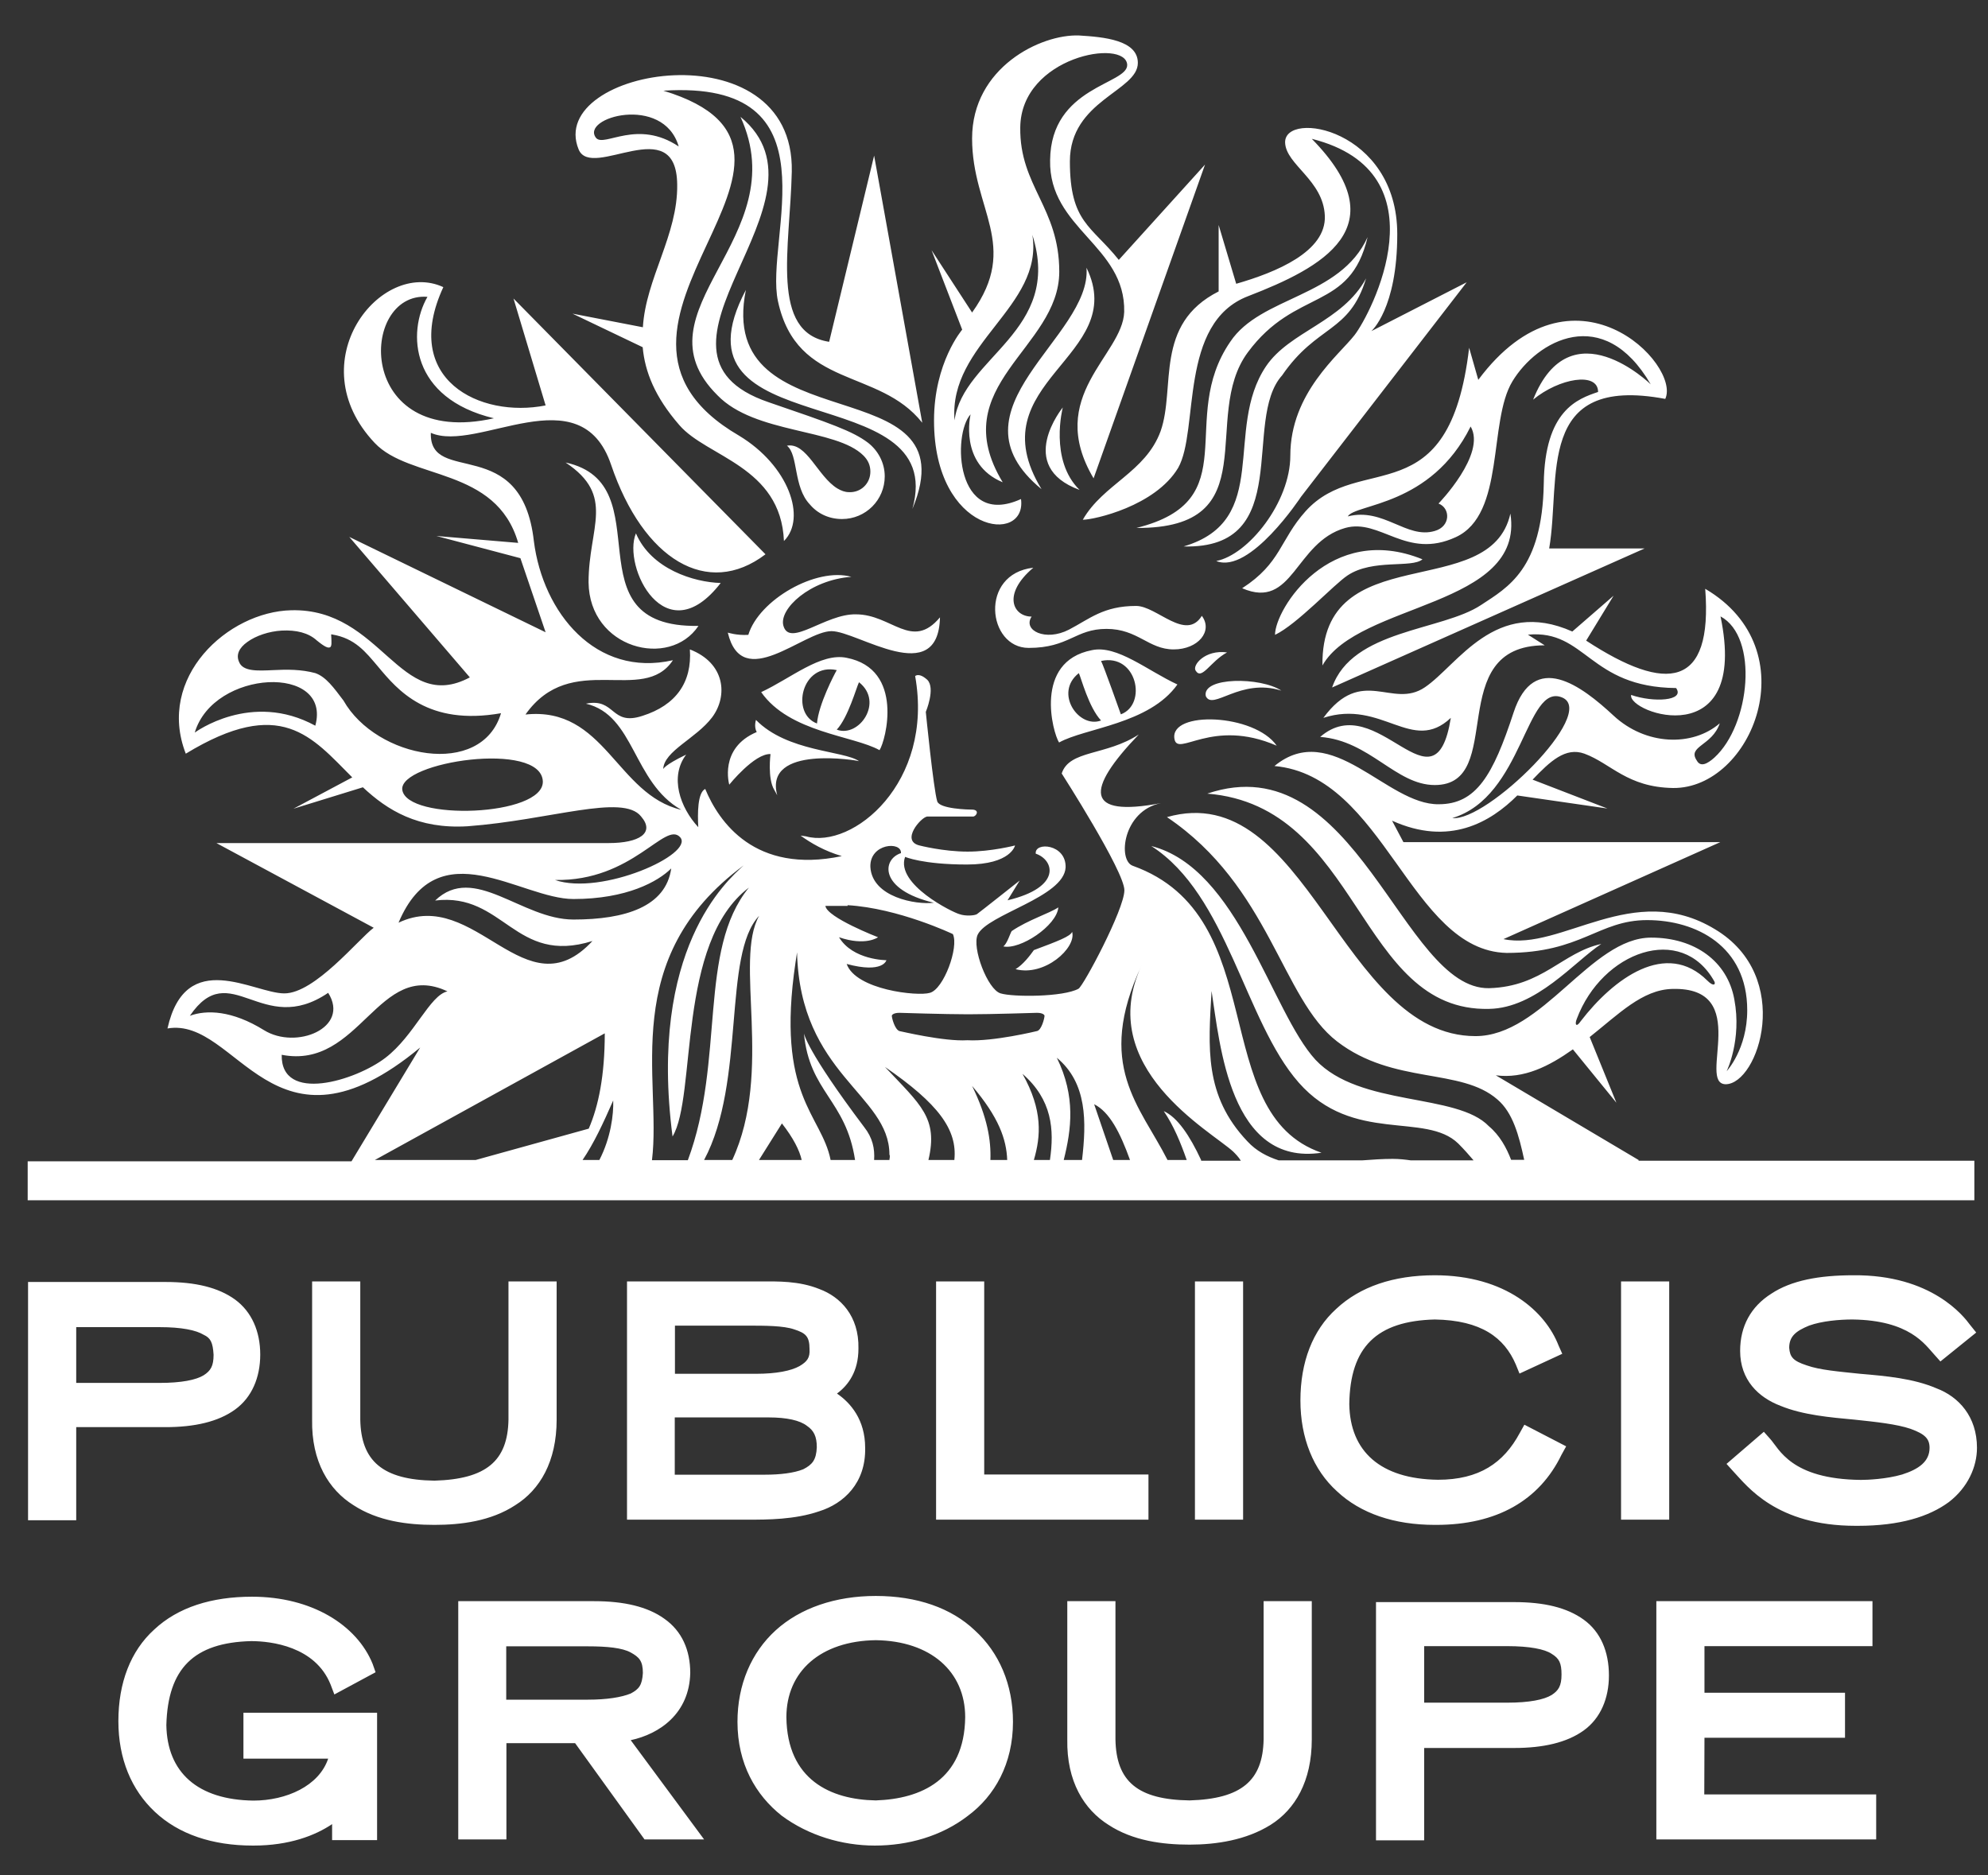
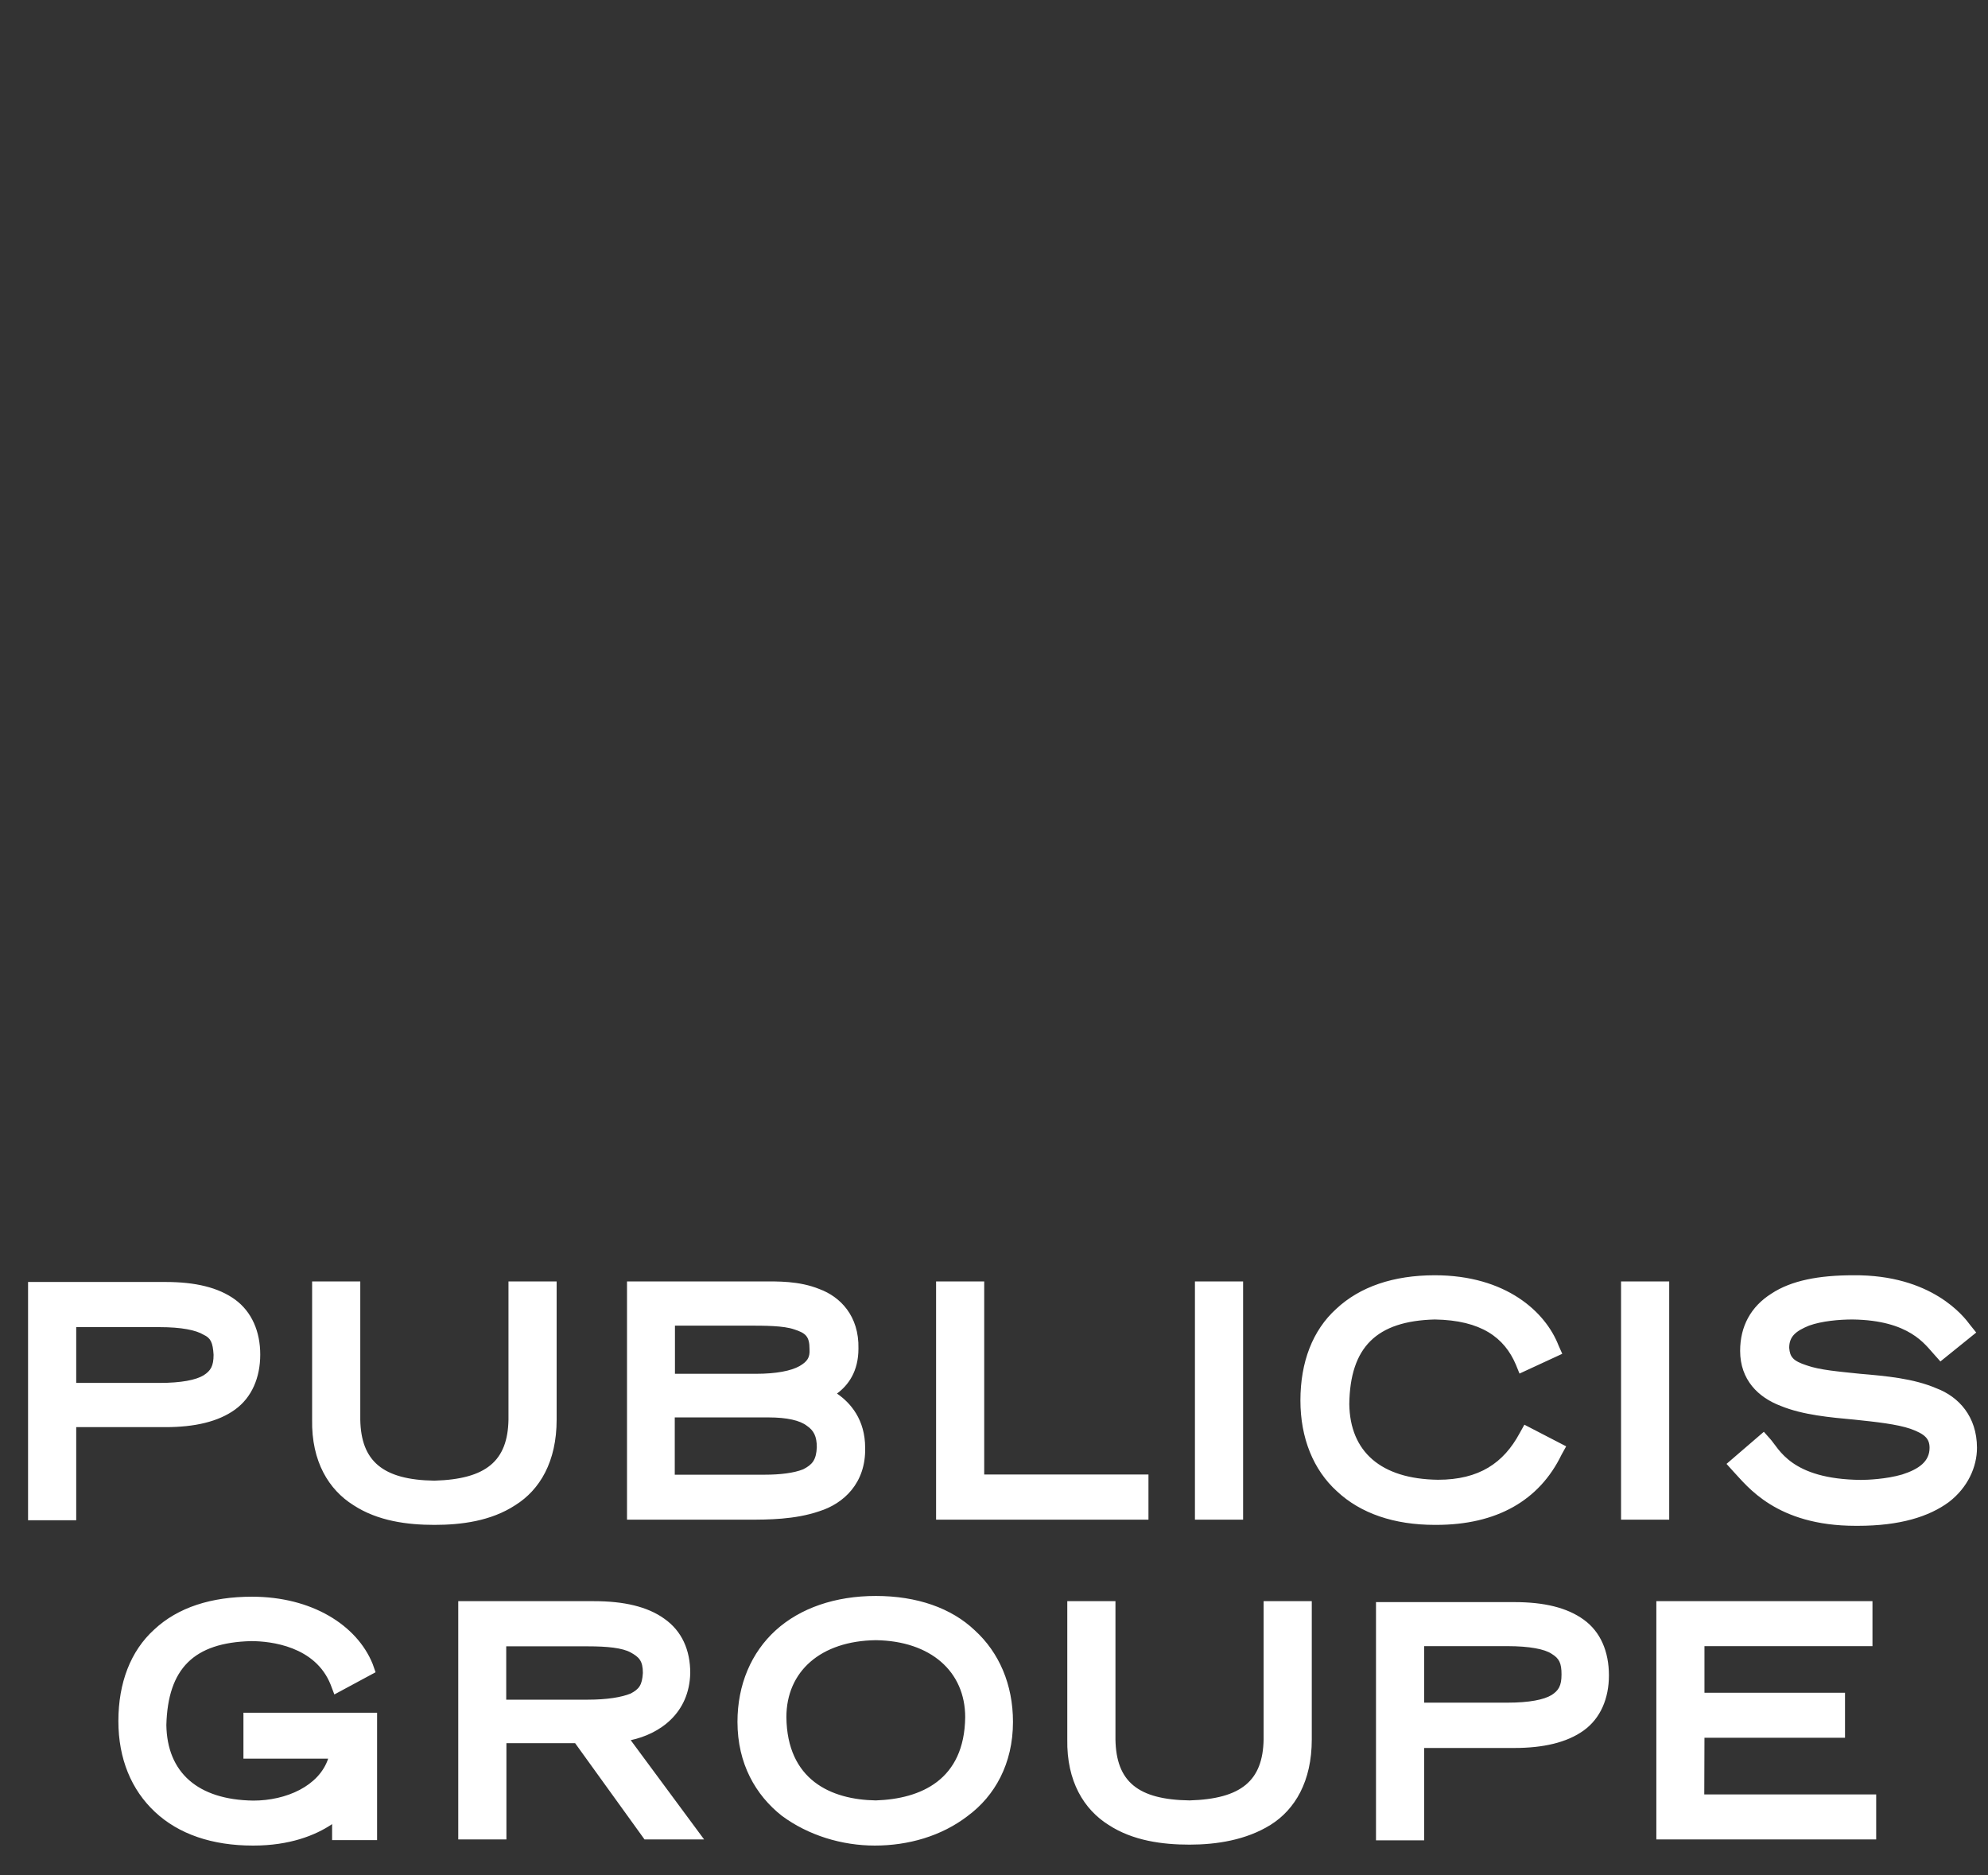
<svg xmlns="http://www.w3.org/2000/svg" width="53" height="50" viewBox="0 0 53 50" fill="none">
  <rect x="0" y="0" width="53" height="50" fill="#333333" stroke="none" />
  <path d="M2.032 38.049H4.415C5.187 38.049 5.819 37.905 6.266 37.581C6.714 37.258 6.938 36.726 6.938 36.114C6.938 35.502 6.714 34.975 6.266 34.647C5.819 34.324 5.206 34.179 4.415 34.179H0.748V40.531H2.032V38.049ZM5.694 36.119C5.694 36.423 5.615 36.547 5.43 36.666C5.226 36.791 4.838 36.87 4.251 36.87H2.032V35.383H4.251C4.843 35.383 5.226 35.463 5.43 35.587C5.615 35.672 5.674 35.791 5.694 36.119ZM11.581 40.655C10.869 40.655 10.073 40.556 9.421 40.128C8.769 39.72 8.301 38.969 8.321 37.85V34.165H9.605V37.85C9.625 38.949 10.197 39.456 11.581 39.476C12.964 39.437 13.536 38.949 13.556 37.85V34.165H14.84V37.85C14.84 38.969 14.392 39.72 13.74 40.128C13.088 40.556 12.292 40.655 11.581 40.655ZM21.841 40.292C22.493 40.088 23.085 39.541 23.065 38.601C23.065 37.85 22.677 37.402 22.314 37.154C22.617 36.93 22.886 36.562 22.886 35.955C22.906 35.08 22.398 34.572 21.846 34.368C21.298 34.145 20.706 34.165 20.358 34.165H16.716V40.516H19.955C20.457 40.516 21.189 40.516 21.841 40.292ZM21.413 39.173C21.169 39.272 20.801 39.317 20.393 39.317H17.989V37.79H20.492C20.98 37.79 21.328 37.87 21.512 38.014C21.697 38.139 21.776 38.298 21.776 38.586C21.761 38.924 21.657 39.049 21.413 39.173ZM21.313 36.423C21.09 36.547 20.701 36.627 20.154 36.627H17.994V35.343H19.91C20.398 35.343 20.885 35.343 21.174 35.443C21.478 35.542 21.582 35.627 21.582 35.97C21.597 36.199 21.517 36.303 21.313 36.423ZM30.618 40.516H24.956V34.165H26.239V39.312H30.618V40.516ZM31.857 34.165H33.141V40.516H31.857V34.165ZM41.754 38.561L41.63 38.785C41.038 40.008 39.898 40.655 38.291 40.655H38.251C37.172 40.655 36.276 40.352 35.644 39.76C35.012 39.188 34.669 38.337 34.669 37.338C34.669 36.318 34.992 35.468 35.624 34.896C36.256 34.304 37.152 34 38.251 34C40.147 34 41.202 34.975 41.55 35.87L41.65 36.094L40.51 36.621L40.411 36.378C40.107 35.667 39.495 35.199 38.251 35.179C36.704 35.219 35.992 35.91 35.972 37.437C35.992 38.7 36.808 39.432 38.336 39.452C39.435 39.452 40.087 39.004 40.515 38.208L40.64 37.984L41.754 38.561ZM43.217 40.516V34.165H44.501V40.516H43.217ZM52.706 38.601C52.706 39.108 52.462 39.66 51.955 40.048C51.427 40.436 50.651 40.68 49.532 40.68H49.472C47.352 40.68 46.581 39.621 46.213 39.233L46.029 39.029L47.024 38.173L47.188 38.357C47.432 38.621 47.735 39.437 49.611 39.456C49.775 39.456 50.283 39.437 50.711 39.312C51.159 39.168 51.442 38.964 51.442 38.601C51.442 38.357 51.318 38.233 50.935 38.094C50.566 37.969 50.019 37.91 49.447 37.85C48.795 37.79 48.064 37.726 47.471 37.482C46.879 37.258 46.392 36.791 46.392 36.015C46.392 35.363 46.675 34.836 47.228 34.488C47.755 34.14 48.492 34 49.407 34C51.502 33.981 52.358 35.1 52.522 35.323L52.686 35.527L51.731 36.298L51.567 36.114C51.323 35.851 50.915 35.199 49.387 35.179C49.039 35.179 48.571 35.219 48.228 35.343C47.88 35.487 47.7 35.627 47.7 35.935C47.72 36.179 47.8 36.283 48.168 36.403C48.516 36.527 49.024 36.567 49.591 36.627C50.283 36.686 51.014 36.751 51.626 37.014C52.218 37.238 52.706 37.765 52.706 38.601ZM6.49 45.663H10.053V49.06H8.854V48.633C8.406 48.936 7.714 49.205 6.759 49.205H6.739C5.659 49.205 4.764 48.901 4.132 48.309C3.5 47.718 3.156 46.887 3.156 45.887C3.156 44.868 3.48 44.017 4.112 43.445C4.744 42.853 5.639 42.57 6.719 42.57C8.306 42.57 9.511 43.321 9.934 44.36L10.013 44.584L8.914 45.176L8.814 44.913C8.406 43.893 7.227 43.754 6.694 43.754C5.167 43.793 4.475 44.485 4.435 45.992C4.455 47.255 5.271 47.986 6.754 48.006C7.63 48.006 8.505 47.618 8.749 46.887H6.49V45.663ZM18.402 44.604C18.402 43.992 18.179 43.485 17.711 43.157C17.263 42.834 16.631 42.689 15.84 42.689H12.217V49.041H13.501V46.474H15.332L17.183 49.041H18.771L16.815 46.395C17.586 46.23 18.378 45.683 18.402 44.604ZM17.139 44.604C17.119 44.927 17.039 45.032 16.815 45.151C16.571 45.251 16.183 45.315 15.676 45.315H13.496V43.893H15.676C16.183 43.893 16.591 43.933 16.815 44.057C17.039 44.181 17.139 44.281 17.139 44.604ZM23.349 42.55C22.269 42.55 21.333 42.873 20.681 43.465C20.03 44.057 19.661 44.913 19.661 45.907C19.661 47.026 20.149 47.862 20.841 48.409C21.552 48.936 22.448 49.205 23.324 49.205C24.199 49.205 25.095 48.961 25.807 48.409C26.518 47.882 27.006 47.026 27.006 45.907C27.006 44.913 26.637 44.057 25.986 43.465C25.364 42.873 24.448 42.55 23.349 42.55ZM25.732 45.783C25.712 47.454 24.553 47.961 23.349 48.001C22.149 47.981 20.985 47.454 20.965 45.783C20.965 44.559 21.881 43.749 23.349 43.729C24.811 43.749 25.732 44.564 25.732 45.783ZM33.688 42.689H34.972V46.375C34.972 47.494 34.524 48.245 33.873 48.653C33.221 49.06 32.425 49.18 31.713 49.18C31.001 49.18 30.205 49.08 29.553 48.653C28.902 48.245 28.434 47.494 28.454 46.375V42.689H29.738V46.375C29.757 47.494 30.33 47.981 31.713 48.001C33.096 47.961 33.668 47.474 33.688 46.375V42.689ZM42.222 43.182C41.774 42.858 41.162 42.714 40.371 42.714H36.684V49.065H37.968V46.603H40.371C41.142 46.603 41.774 46.459 42.222 46.136C42.67 45.813 42.894 45.281 42.894 44.669C42.894 44.032 42.67 43.505 42.222 43.182ZM41.63 44.644C41.63 44.947 41.55 45.072 41.366 45.191C41.162 45.315 40.774 45.395 40.187 45.395H37.968V43.888H40.187C40.779 43.888 41.182 43.968 41.366 44.092C41.57 44.216 41.63 44.34 41.63 44.644ZM45.436 47.842H50.019V49.041H44.158V42.689H49.92V43.888H45.441V45.131H49.188V46.33H45.441L45.436 47.842Z" fill="white" />
-   <path d="M43.685 30.927L39.878 28.669C40.63 28.768 41.301 28.425 41.933 27.977L43.093 29.4L42.381 27.649C43.153 27.037 43.784 26.386 44.581 26.366C46.74 26.306 45.232 28.888 46.004 28.907C46.879 28.907 47.835 26.038 45.72 24.774C43.541 23.451 41.63 25.366 40.082 25.038L45.864 22.452H37.415L37.112 21.88C38.639 22.571 39.739 21.92 40.451 21.208L42.854 21.556L40.859 20.786C41.326 20.298 41.734 19.91 42.242 20.094C42.953 20.358 43.381 20.99 44.605 21.009C46.7 21.029 48.228 17.324 45.461 15.698C45.665 18.344 44.441 18.488 42.287 17.08L43.018 15.882L41.918 16.837C39.863 15.921 38.863 17.732 37.987 18.324C37.112 18.916 36.316 17.732 35.281 19.139C36.848 18.632 37.644 20.114 38.679 19.139C38.251 21.805 36.724 18.324 35.196 19.647C36.52 19.746 37.211 20.93 38.251 20.93C40.187 20.93 38.455 17.205 41.182 17.205L40.734 16.921C42.282 16.777 42.361 18.324 44.685 18.344C44.929 18.692 44.073 18.732 43.486 18.528C43.386 19.015 46.641 20.134 45.869 16.434C46.889 16.981 46.665 19.323 45.705 20.199C45.521 20.363 45.337 20.462 45.237 20.278C44.974 19.89 45.645 19.89 45.849 19.284C45.118 19.915 43.874 19.875 43.018 19.08C42.162 18.284 40.898 17.329 40.351 19C39.804 20.671 39.356 21.442 38.356 21.442C36.972 21.462 35.505 19.164 33.977 20.423C36.908 20.686 37.599 25.346 40.167 25.406C42.162 25.406 42.61 24.531 43.914 24.531C45.217 24.531 46.581 25.222 46.581 26.933C46.581 27.973 46.033 28.559 46.033 28.559C46.033 28.559 46.441 27.724 46.237 26.645C46.053 25.625 45.178 24.998 44.018 24.998C42.411 24.998 41.127 27.624 39.336 27.624C35.753 27.624 34.838 20.726 31.111 21.785C33.858 23.636 34.166 26.63 35.649 27.768C37.157 28.927 38.948 28.46 39.923 29.315C40.331 29.663 40.495 30.27 40.635 30.922H40.286C40.162 30.599 39.983 30.27 39.694 30.027C38.838 29.131 36.256 29.519 35.072 28.256C33.892 26.973 33.017 23.148 30.693 22.556C32.728 23.859 33.176 27.216 34.624 28.863C36.072 30.509 38.002 29.634 38.878 30.489C39.042 30.653 39.162 30.793 39.286 30.937H37.614C37.47 30.917 37.311 30.897 37.127 30.897C36.863 30.897 36.579 30.917 36.311 30.937H34.091C33.788 30.837 33.499 30.693 33.255 30.429C32.096 29.206 32.215 27.928 32.3 26.421C32.524 27.843 32.788 31.101 35.231 30.733C32.156 29.673 33.947 24.426 30.2 23.083C29.792 22.939 29.936 21.616 30.952 21.412C28.916 21.8 28.936 21.064 30.36 19.582C29.484 20.154 28.509 19.99 28.305 20.622C28.305 20.622 29.976 23.228 29.976 23.735C29.976 24.242 28.877 26.301 28.752 26.361C28.344 26.585 27.001 26.585 26.677 26.485C26.329 26.386 25.906 25.262 26.065 24.919C26.329 24.372 28.364 23.924 28.409 23.128C28.429 22.497 27.573 22.437 27.613 22.76C28.101 22.924 28.324 23.655 26.861 24.003L27.185 23.476C27.185 23.476 26.105 24.332 26.045 24.372C25.986 24.411 25.742 24.431 25.578 24.372C25.413 24.332 23.866 23.576 24.13 22.845C24.13 22.845 24.597 23.049 25.777 23.049C26.956 23.049 27.061 22.541 27.061 22.541C27.061 22.541 26.429 22.705 25.797 22.705C25.145 22.705 24.513 22.541 24.513 22.541C24.005 22.417 24.553 21.79 24.717 21.77H25.941C26.02 21.77 26.125 21.606 25.941 21.586C25.817 21.586 25.045 21.567 24.986 21.363C24.886 21.039 24.682 18.98 24.682 18.98C24.682 18.98 24.946 18.349 24.722 18.125C24.498 17.921 24.398 18.025 24.398 18.025C24.906 20.875 22.727 22.646 21.488 22.298L21.343 22.278C21.627 22.482 21.975 22.686 22.443 22.825C20.124 23.312 19.164 21.91 18.801 21.034C18.596 21.134 18.596 21.686 18.616 22.054C18.129 21.527 17.845 20.711 18.293 20.119C17.701 20.403 17.681 20.507 17.681 20.507C17.701 20.02 18.557 19.692 18.985 19.125C19.413 18.552 19.333 17.677 18.392 17.314C18.452 18.189 18.024 18.801 17.129 19.085C16.273 19.368 16.417 18.597 15.621 18.761C16.925 19.065 16.865 20.855 18.164 21.591C16.432 21.183 16.128 18.826 14.009 19.05C15.233 17.319 17.144 18.806 17.94 17.602C15.885 18.07 14.476 16.339 14.233 14.429C13.909 11.54 11.441 12.962 11.486 11.54C12.73 12.087 15.477 9.973 16.293 12.395C17.149 14.917 18.86 15.956 20.408 14.778L13.69 7.959L14.546 10.809C12.795 11.157 10.68 10.117 11.819 7.655C10.148 6.884 7.953 9.65 9.988 11.808C10.924 12.803 13.228 12.44 13.815 14.474L11.635 14.29L13.874 14.882L14.546 16.857L9.312 14.315L12.526 18.06C10.655 19.055 10.182 16.21 7.764 16.27C6.072 16.309 4.162 18.06 4.953 20.094C7.495 18.547 8.311 19.647 9.391 20.726L7.824 21.561L9.675 20.99C10.327 21.601 11.143 22.109 12.466 22.029C14.666 21.865 16.601 21.154 17.089 21.765C17.477 22.213 17.029 22.477 16.233 22.477H5.769L9.963 24.735C9.555 25.038 8.396 26.485 7.58 26.485C6.764 26.485 4.953 25.242 4.465 27.42C6.336 27.097 7.276 31.185 11.202 27.928L9.371 30.962H0.738V32.001H52.636V30.947H43.685V30.927ZM41.65 18.597C42.605 19.005 39.635 21.915 38.719 21.81C40.615 21.243 40.675 18.189 41.65 18.597ZM42.038 27.162C42.71 25.371 44.829 24.595 45.705 26.167C45.745 26.247 45.685 26.311 45.521 26.147C44.421 25.048 43.018 26.087 42.142 27.226C42.018 27.41 41.978 27.306 42.038 27.162ZM11.396 7.914C10.849 8.869 10.949 10.62 13.168 11.152C9.461 11.982 9.565 7.77 11.396 7.914ZM8.406 19.348C6.694 18.413 5.192 19.532 5.192 19.532C5.694 17.841 8.854 17.702 8.406 19.348ZM9.157 18.677C8.894 18.329 8.69 18.045 8.406 17.946C8.038 17.846 7.655 17.846 7.286 17.866C6.858 17.886 6.47 17.906 6.371 17.642C6.291 17.458 6.371 17.274 6.595 17.115C6.819 16.951 7.167 16.832 7.51 16.812C7.898 16.792 8.222 16.871 8.446 17.075C8.67 17.259 8.749 17.279 8.794 17.259C8.854 17.239 8.834 17.095 8.834 17.016C8.834 16.956 8.814 16.891 8.854 16.916C9.466 17.016 9.749 17.384 10.078 17.772C10.605 18.403 11.401 19.358 13.357 19.015C12.839 20.756 10.033 20.224 9.157 18.677ZM10.725 21.059C10.625 20.308 14.432 19.736 14.472 20.835C14.492 21.77 10.849 21.895 10.725 21.059ZM24.02 22.745C23.513 22.909 23.428 23.72 24.896 24.068C24.428 24.128 23.249 23.924 23.204 23.113C23.184 22.482 24.04 22.422 24.02 22.745ZM22.592 24.133C23.956 24.212 25.404 24.904 25.404 24.904C25.568 25.252 25.16 26.371 24.791 26.47C24.468 26.57 22.816 26.391 22.572 25.7C23.547 25.963 23.632 25.6 23.632 25.6C23.632 25.6 22.736 25.6 22.368 24.988C23.08 25.232 23.408 24.988 23.408 24.988C23.408 24.988 22.045 24.461 22.005 24.153H22.597V24.133H22.592ZM18.134 22.323C18.522 22.77 16.039 23.889 14.795 23.461C16.875 23.501 17.731 21.875 18.134 22.323ZM15.288 23.969C16.711 23.969 17.547 23.501 17.895 23.153C17.751 24.173 16.671 24.516 15.288 24.516C13.904 24.516 12.64 23.009 11.601 24.009C13.432 23.785 13.72 25.739 15.795 25.088C14.004 27.023 12.68 23.621 10.625 24.6C11.68 22.099 13.879 23.969 15.288 23.969ZM5.062 27.082C6.142 25.496 6.978 27.674 8.749 26.47C9.341 27.405 7.893 27.997 7.038 27.465C6.187 26.938 5.51 26.918 5.062 27.082ZM10.277 28.201C9.481 28.813 7.485 29.425 7.51 28.122C9.605 28.529 10.078 25.555 11.929 26.431C11.456 26.535 11.048 27.609 10.277 28.201ZM9.993 30.927L16.123 27.55C16.123 28.669 15.959 29.484 15.696 30.091L12.68 30.927H9.993ZM15.979 30.927H15.531C15.835 30.479 16.079 29.952 16.348 29.34C16.362 29.708 16.283 30.34 15.979 30.927ZM17.382 30.927C17.646 28.768 16.467 25.555 19.826 23.073C19.378 23.481 17.283 25.312 17.93 30.3C18.582 29.221 18.029 25.133 19.965 23.665C18.602 25.337 19.333 28.266 18.338 30.932H17.382V30.927ZM19.522 30.927H18.771C19.89 28.833 19.258 25.451 20.239 24.416C19.562 25.615 20.622 28.549 19.522 30.927ZM20.234 30.927L20.846 29.952C21.149 30.34 21.313 30.663 21.373 30.927H20.234ZM23.712 30.927H23.304C23.324 30.623 23.264 30.335 23.04 30.051C21.492 27.997 21.433 27.55 21.433 27.55C21.577 29.116 22.552 29.32 22.796 30.927H22.144C21.901 29.703 20.677 29.236 21.209 25.655L21.249 25.391C21.328 28.649 23.712 29.176 23.712 30.782C23.737 30.827 23.712 30.887 23.712 30.927ZM25.443 30.927H24.752C25.015 29.808 24.548 29.46 23.592 28.445C25.015 29.425 25.528 30.116 25.443 30.927ZM23.98 27.49C23.856 27.45 23.776 27.142 23.776 27.082C23.776 27.062 23.816 27.003 23.98 27.003C23.98 27.003 25.204 27.042 25.812 27.042C26.444 27.042 27.623 27.003 27.643 27.003C27.807 27.003 27.847 27.062 27.847 27.082C27.847 27.142 27.767 27.47 27.643 27.49C27.643 27.49 26.483 27.773 25.792 27.734C25.16 27.773 24 27.49 23.98 27.49ZM26.404 30.927C26.424 30.4 26.324 29.788 25.916 28.952C26.628 29.788 26.832 30.375 26.852 30.927H26.404ZM27.991 30.927H27.563C27.747 30.295 27.807 29.604 27.259 28.629C28.051 29.32 28.11 30.116 27.991 30.927ZM28.847 30.927H28.359C28.563 30.111 28.683 29.236 28.175 28.201C28.986 28.873 28.966 29.912 28.847 30.927ZM29.678 30.927L29.17 29.44C29.578 29.644 29.862 30.191 30.126 30.927H29.678ZM32.021 30.927C31.718 30.275 31.39 29.788 31.026 29.624C31.29 30.012 31.474 30.459 31.638 30.927H31.126C30.394 29.48 29.19 28.405 30.434 25.739C29.17 28.465 32.285 30.156 32.877 30.703C32.937 30.763 33.022 30.847 33.081 30.947H32.021V30.927ZM27.503 16.439C27.259 16.807 27.872 17.11 28.498 16.787C29.046 16.503 29.414 16.155 30.29 16.155C30.837 16.155 31.613 17.11 32.041 16.419C32.345 16.827 31.942 17.314 31.29 17.314C30.618 17.314 30.335 16.767 29.499 16.767C28.663 16.767 28.503 17.274 27.424 17.274C26.324 17.274 26.1 15.3 27.548 15.136C26.707 15.847 27.011 16.439 27.503 16.439ZM36.46 6.322C35.992 8.317 34.544 7.665 33.265 9.396C31.987 11.127 33.813 14.096 30.295 14.076C33.245 13.345 31.375 11.187 32.798 9.113C33.609 7.894 35.728 7.934 36.46 6.322ZM28.334 10.863C28.334 10.863 27.966 12.266 28.782 13.062C27.055 12.43 28.334 10.863 28.334 10.863ZM36.42 7.422C35.972 8.889 35.116 8.645 34.181 10.008C33.101 11.207 34.529 14.648 31.554 14.569C33.917 13.877 32.614 11.455 33.753 9.764C34.385 8.829 35.788 8.585 36.42 7.422ZM35.928 15.34C35.559 15.583 34.584 16.643 33.992 16.926C33.992 16.235 35.46 13.912 37.923 14.912C37.639 15.155 36.604 14.892 35.928 15.34ZM34.161 18.413C33.061 18.065 32.33 18.96 32.146 18.558C32.041 18.045 33.609 18.045 34.161 18.413ZM35.256 17.742C35.216 14.305 39.734 16.096 40.267 13.693C40.655 16.195 36.216 16.051 35.256 17.742ZM34.037 19.881C32.305 19.129 31.39 20.204 31.31 19.696C31.186 18.94 33.444 19.025 34.037 19.881ZM28.966 7.138C30.126 9.52 26.016 10.172 27.767 13.042C25.16 10.903 29.111 8.993 28.966 7.138ZM26.747 25.232C26.846 25.172 26.931 24.884 26.971 24.824C27.419 24.521 27.966 24.357 28.215 24.192C28.175 24.68 27.195 25.331 26.747 25.232ZM22.572 17.538C21.881 17.394 21.084 18.085 20.293 18.453C21.045 19.532 22.756 19.612 23.448 20C23.612 19.756 24.12 17.841 22.572 17.538ZM21.781 19.289C21.07 19.025 21.373 17.662 22.308 17.866C22.249 17.966 21.821 18.781 21.781 19.289ZM22.308 19.453C22.612 19.129 22.836 18.314 22.901 18.189C23.572 18.717 22.901 19.677 22.308 19.453ZM22.169 16.827C21.418 16.827 19.786 18.473 19.403 16.866C19.403 16.866 19.646 16.946 19.95 16.926C20.234 15.991 21.761 15.116 22.697 15.379C21.597 15.459 20.761 16.235 20.885 16.682C21.05 17.274 22.005 16.359 22.821 16.379C23.776 16.379 24.309 17.354 25.06 16.459C25.015 18.373 22.861 16.827 22.169 16.827ZM24.836 6.671L25.652 8.789C25.652 8.789 24.901 9.665 24.901 11.211C24.901 14.245 27.384 14.529 27.22 13.305C25.468 14.101 25.389 11.575 25.876 11.047C25.876 11.047 25.553 12.37 26.732 12.858C25.165 10.271 28.24 9.297 28.24 7.243C28.24 5.532 27.18 4.965 27.2 3.398C27.22 1.503 30.011 1.016 30.051 1.727C30.071 2.254 28.016 2.299 27.996 4.268C27.956 6.099 30.011 6.546 29.971 8.317C29.932 9.476 27.852 10.555 29.155 12.753L32.126 4.388L29.827 6.929C29.096 6.014 28.523 5.935 28.523 4.303C28.523 2.672 30.335 2.433 30.335 1.677C30.335 1.065 29.419 0.986 28.767 0.946C27.747 0.906 25.916 1.801 25.916 3.691C25.916 5.586 27.2 6.541 25.916 8.332L24.836 6.671ZM27.523 6.263C28.339 8.829 25.672 9.52 25.448 11.207C25.284 9.152 27.827 8.178 27.523 6.263ZM20.721 21.203L20.642 21.059C20.457 20.756 20.542 20.104 20.542 20.104C20.114 20.084 19.442 20.92 19.442 20.92C19.442 20.92 19.159 19.945 20.174 19.517C20.094 19.373 20.154 19.194 20.154 19.194C20.99 20.049 22.498 20.01 22.901 20.293C22.901 20.283 20.353 19.836 20.721 21.203ZM15.263 8.362L17.134 9.257C17.193 9.908 17.457 10.58 18.109 11.331C18.84 12.186 20.816 12.43 20.9 14.424C21.512 13.813 21.025 12.41 19.701 11.614C14.671 8.685 23.1 4.064 17.686 2.418C22.368 2.115 20.373 6.347 20.741 8.033C21.249 10.376 23.428 9.804 24.587 11.271L23.304 4.149L22.105 9.113C20.517 8.869 21.065 6.611 21.109 4.577C21.189 0.687 14.531 1.811 15.427 3.985C15.775 4.82 18.034 2.945 18.054 4.92C18.074 6.263 17.218 7.422 17.139 8.725L15.263 8.362ZM15.895 3.682C15.447 3.134 17.686 2.503 18.094 3.905C16.994 3.169 16.119 3.925 15.895 3.682ZM24.324 13.569C25.319 10.008 17.666 11.923 19.885 7.73C19.049 11.883 25.931 9.724 24.324 13.569ZM32.186 21.159C36.156 19.816 37.376 26.391 39.699 26.346C41.122 26.306 41.655 25.391 42.69 25.167C41.978 25.635 40.958 26.878 39.699 26.898C36.196 26.983 36.276 21.487 32.186 21.159ZM23.204 12.574C23.204 12.41 23.145 12.271 23.02 12.146C22.289 11.415 20.129 11.575 19.129 10.54C16.85 8.282 21.224 6.347 19.741 3.115C22.468 5.353 16.547 9.381 20.492 10.724C22.164 11.296 22.732 11.495 23.14 11.803C23.403 12.007 23.587 12.331 23.587 12.699C23.587 13.33 23.08 13.838 22.448 13.838C22.1 13.838 21.796 13.693 21.592 13.45C21.144 12.982 21.288 12.127 20.98 11.883C21.507 11.784 21.796 12.699 22.323 13.022C22.423 13.082 22.527 13.121 22.627 13.121C22.941 13.141 23.204 12.898 23.204 12.574ZM16.954 14.22C17.363 15.175 18.502 15.524 19.214 15.543C17.731 17.458 16.586 15.096 16.954 14.22ZM27.075 25.839C27.279 25.715 27.463 25.471 27.563 25.331C28.215 25.088 28.538 24.963 28.583 24.844C28.703 25.272 27.847 26.043 27.075 25.839ZM32.713 17.394C32.265 17.637 32.041 18.145 31.877 17.881C31.778 17.742 32.121 17.314 32.713 17.394ZM31.39 18.249C30.593 17.881 29.782 17.19 29.111 17.334C27.543 17.637 28.071 19.552 28.235 19.796C28.926 19.408 30.638 19.308 31.39 18.249ZM29.882 19.045C29.882 19.045 29.414 17.722 29.354 17.622C30.31 17.414 30.593 18.781 29.882 19.045ZM28.762 17.946C28.822 18.07 29.026 18.861 29.354 19.209C28.762 19.433 28.09 18.473 28.762 17.946ZM34.808 13.629C34.116 14.4 34.156 15.011 33.116 15.683C34.48 16.275 34.519 14.459 35.863 14.076C36.798 13.813 37.49 14.932 38.813 14.32C40.137 13.708 39.669 11.246 40.321 10.167C40.973 9.088 42.744 8.073 44.008 10.247C44.008 10.247 41.869 8.153 40.873 10.655C41.565 10.082 42.605 9.903 42.605 10.45C42.058 10.635 41.182 10.938 41.157 12.893C41.117 15.171 40.202 15.658 39.485 16.13C38.445 16.822 36.047 16.782 35.514 18.329L43.844 14.623H41.301C41.625 12.753 40.913 9.983 44.396 10.635C44.824 9.719 41.933 6.745 39.411 10.127L39.167 9.272C38.639 13.773 36.256 12.022 34.808 13.629ZM39.207 11.371C39.635 12.102 38.351 13.425 38.351 13.425C38.674 13.549 38.674 14.037 38.251 14.156C37.5 14.38 36.888 13.524 35.932 13.768C36.132 13.425 38.147 13.509 39.207 11.371ZM15.691 15.524C15.691 14.056 16.422 13.226 15.079 12.331C17.706 12.902 15.118 16.747 18.621 16.687C17.85 17.841 15.71 17.294 15.691 15.524ZM32.489 7.77V5.999L32.957 7.566C34.017 7.262 35.36 6.71 35.32 5.755C35.281 4.801 34.281 4.393 34.261 3.801C34.241 2.926 37.251 3.433 37.251 6.243C37.251 8.237 36.559 8.829 36.559 8.829L39.102 7.526L34.684 13.246C34.684 13.246 33.32 15.32 32.425 14.957C33.28 14.793 34.4 13.39 34.4 12.146C34.4 10.475 35.704 9.461 36.112 8.934C36.539 8.387 38.535 4.597 34.972 3.701C37.291 6.064 35.236 7.138 33.28 7.894C31.409 8.605 31.977 11.475 31.409 12.475C30.797 13.494 29.17 13.857 28.867 13.857C29.414 12.902 30.539 12.594 30.942 11.495C31.35 10.336 30.758 8.645 32.489 7.77Z" fill="white" />
</svg>